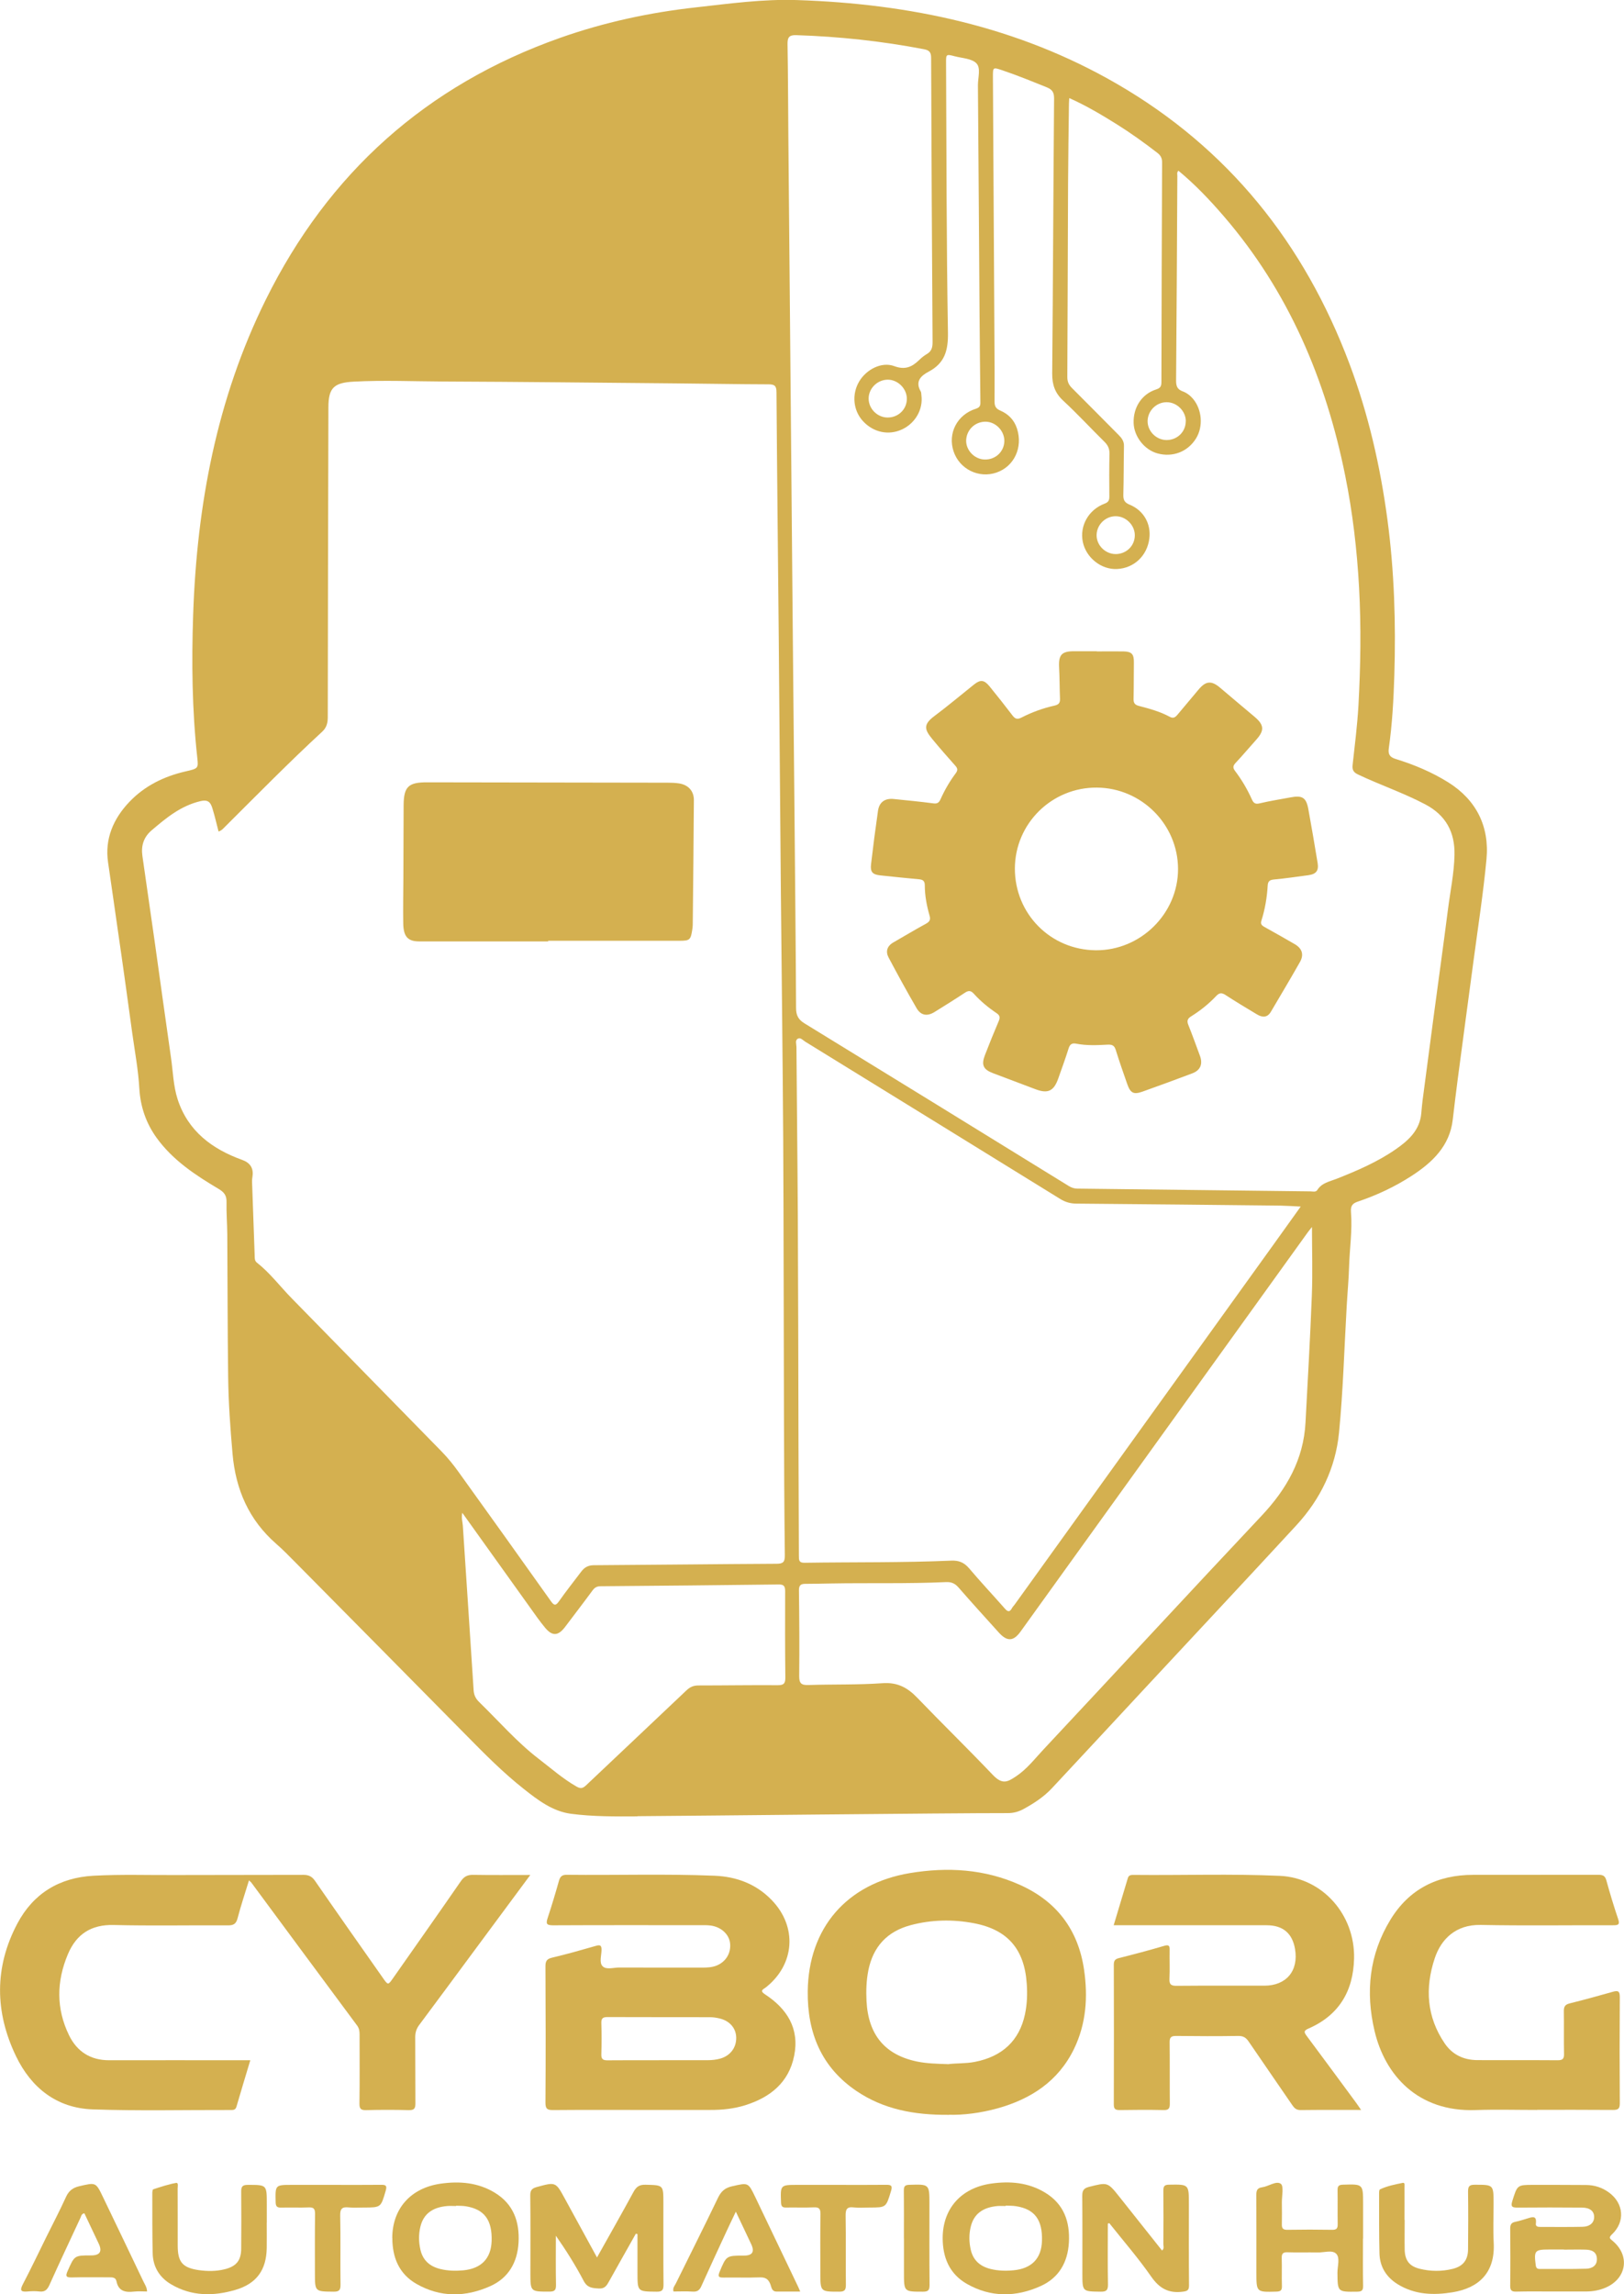
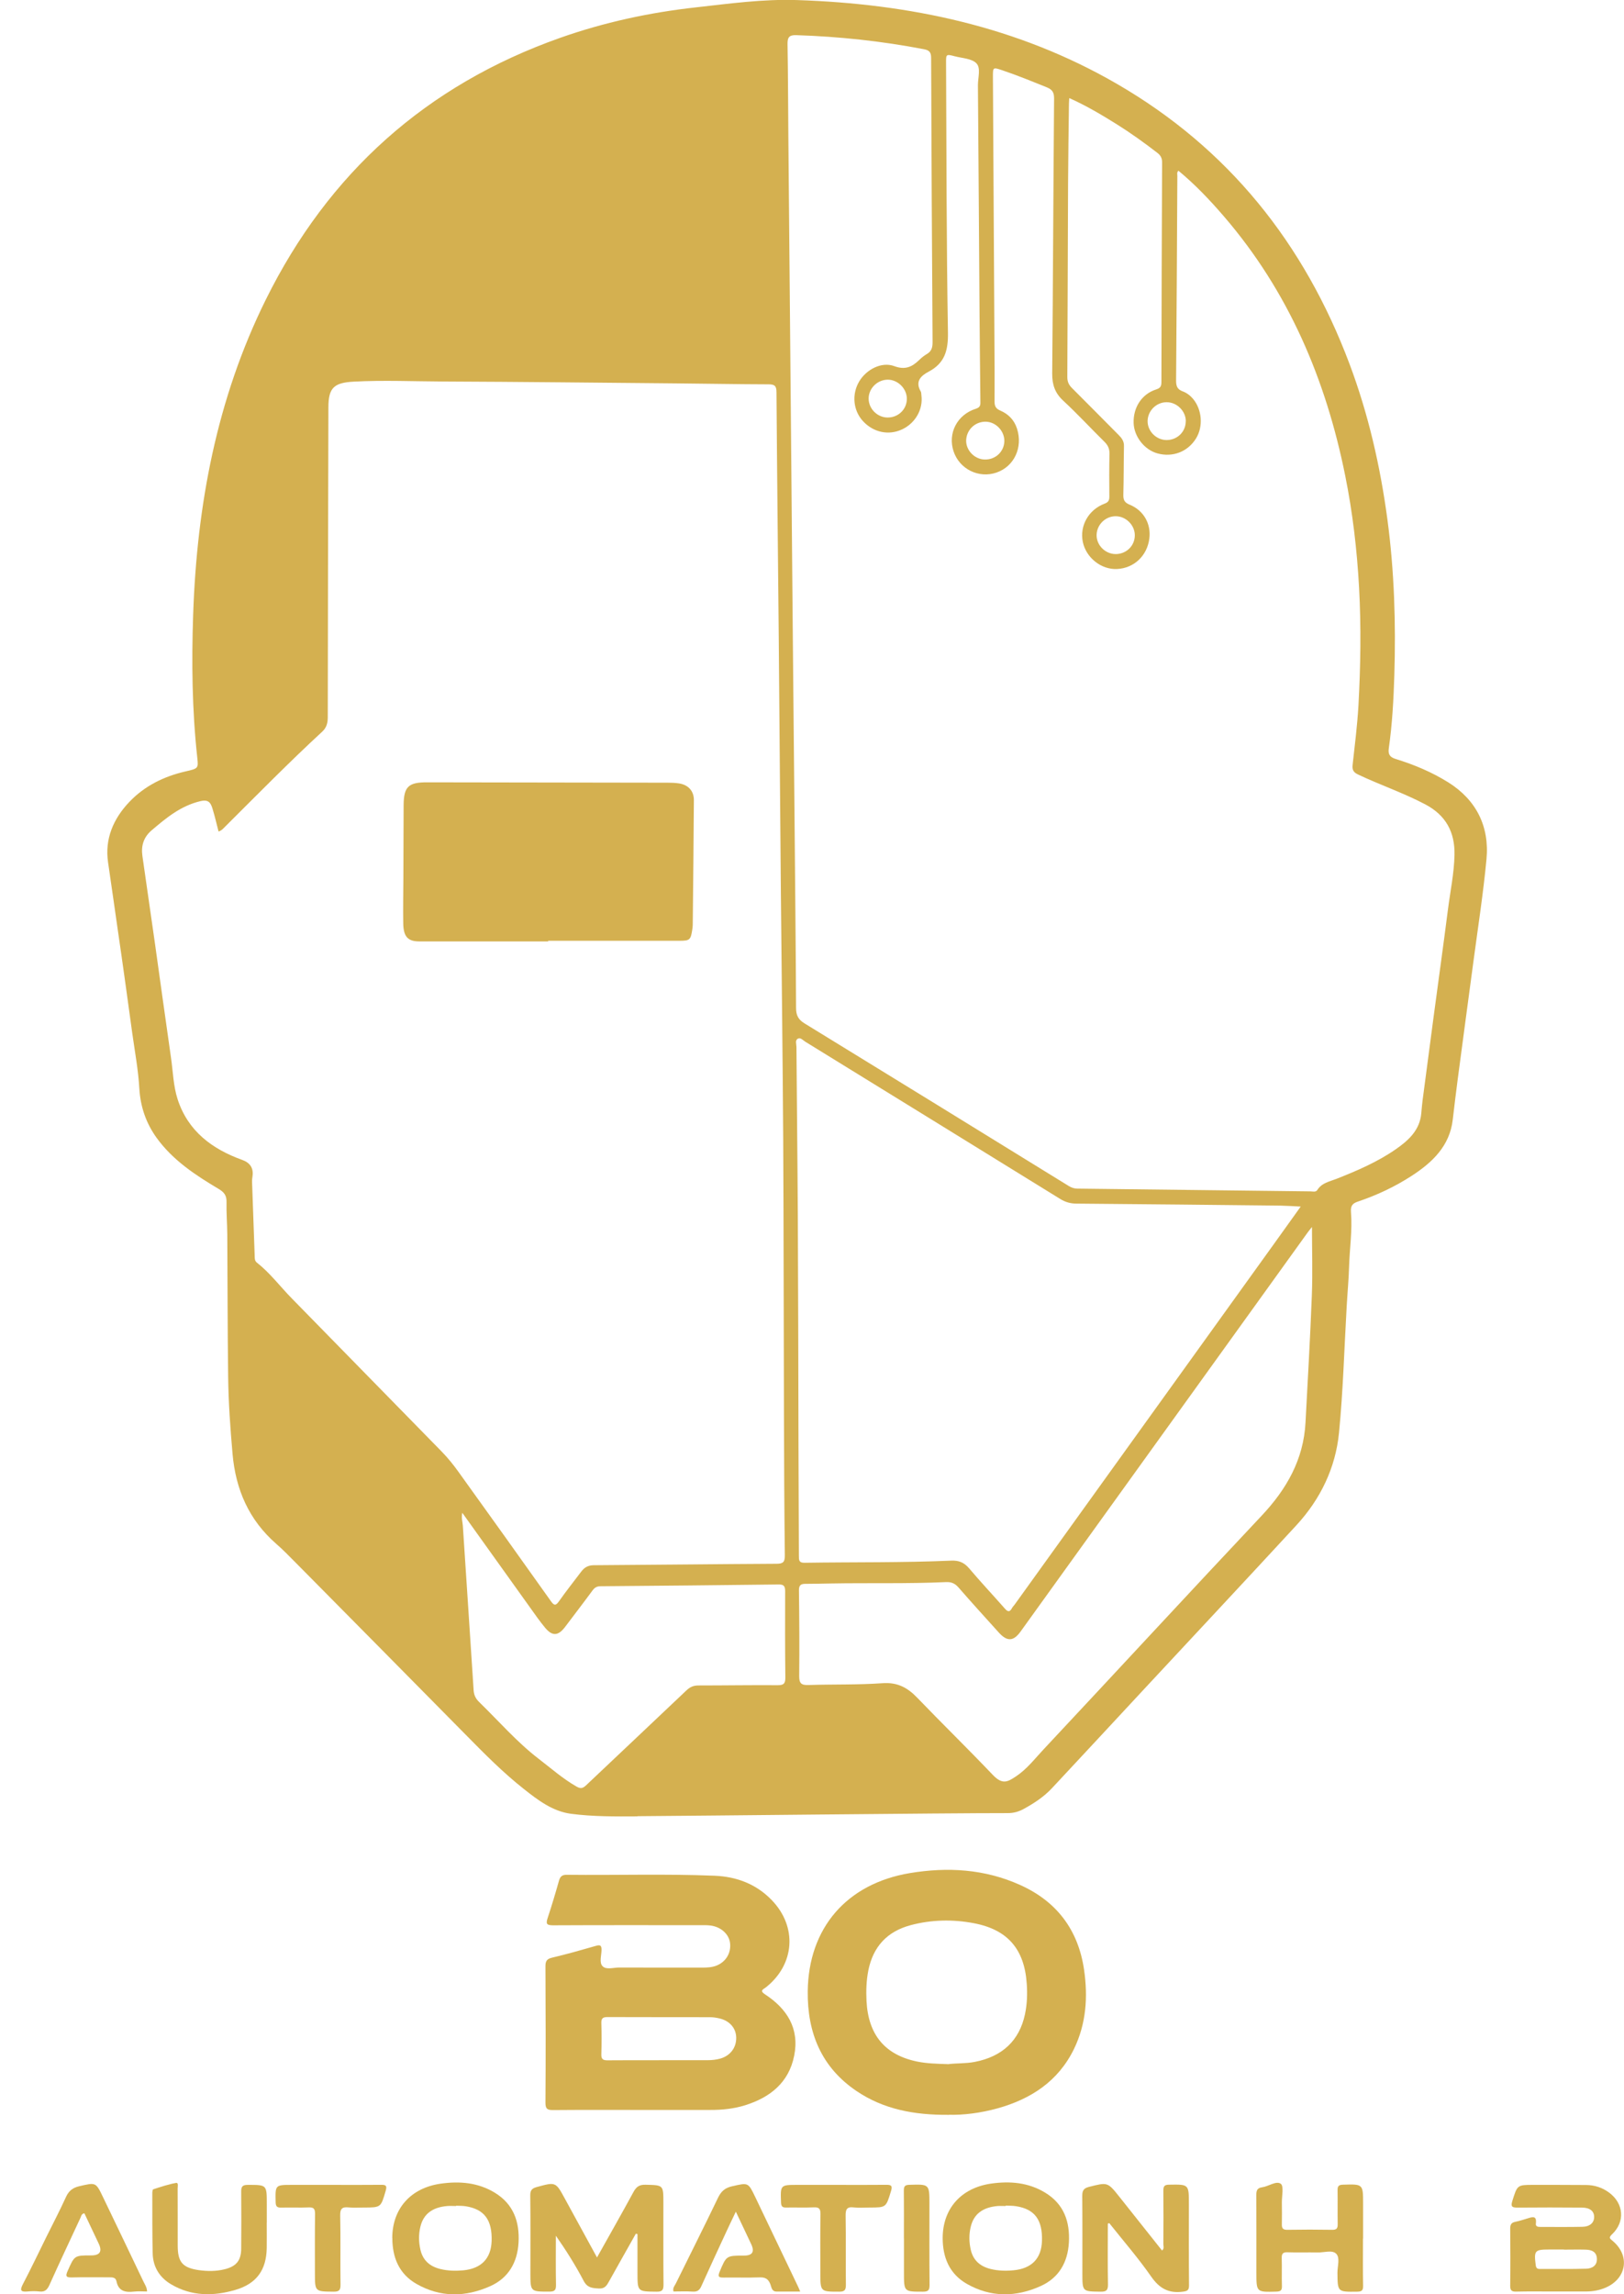
<svg xmlns="http://www.w3.org/2000/svg" id="Layer_2" data-name="Layer 2" viewBox="0 0 258.88 365.58">
  <defs>
    <style>      .cls-1 {        fill: #d4b050;        stroke-width: 0px;      }    </style>
  </defs>
  <g id="Layer_1-2" data-name="Layer 1">
    <g>
      <path class="cls-1" d="m101.63,289.43c-3.54.02-7.09.05-10.6-.41-2.92-.38-5.26-2.16-7.51-3.94-3.35-2.64-6.35-5.68-9.34-8.72-9.01-9.14-18.04-18.25-27.06-27.37-1.01-1.02-2.01-2.05-3.09-2.99-4.35-3.8-6.46-8.64-6.96-14.33-.36-4.09-.65-8.18-.7-12.28-.1-7.57-.09-15.13-.14-22.7-.01-1.71-.16-3.42-.12-5.13.03-1.05-.36-1.58-1.27-2.12-3.71-2.2-7.31-4.58-9.88-8.14-1.67-2.32-2.58-4.94-2.75-7.87-.17-2.93-.71-5.83-1.12-8.75-.75-5.47-1.5-10.94-2.3-16.4-.53-3.61-1.02-7.23-1.56-10.85-.56-3.74.84-6.99,3.42-9.68,2.43-2.54,5.49-4.03,8.89-4.82,2.05-.47,2.1-.47,1.91-2.18-.83-7.58-.92-15.19-.66-22.78.59-17.46,3.75-34.38,11.56-50.18,10-20.23,25.62-34.22,46.94-41.76,7-2.47,14.21-4.03,21.59-4.85,5.38-.6,10.73-1.35,16.17-1.17,17.99.59,35.2,4.22,50.94,13.32,17.83,10.31,29.91,25.46,37.12,44.62,3.02,8.03,4.92,16.34,6.06,24.85,1.1,8.23,1.35,16.5,1.1,24.78-.12,3.89-.33,7.79-.88,11.65-.13.93.11,1.4,1.09,1.71,2.94.9,5.79,2.1,8.38,3.72,4.46,2.79,6.59,7.01,6.1,12.25-.51,5.42-1.35,10.81-2.07,16.21-.83,6.27-1.69,12.53-2.51,18.8-.28,2.17-.55,4.34-.8,6.51-.48,4.17-3.25,6.8-6.54,8.93-2.68,1.74-5.56,3.09-8.59,4.11-.88.3-1.17.69-1.09,1.7.23,2.86-.21,5.72-.3,8.59-.06,2.11-.26,4.21-.38,6.31-.39,6.75-.57,13.52-1.23,20.24-.55,5.59-2.95,10.56-6.78,14.72-8.05,8.73-16.17,17.39-24.25,26.08-4.91,5.28-9.81,10.57-14.73,15.83-1.29,1.38-2.86,2.41-4.51,3.31-.78.43-1.6.66-2.5.66-9.84-.01-49.2.43-59.04.49ZM34.84,132.5c-.32-1.23-.6-2.46-.97-3.66-.28-.91-.62-1.49-1.92-1.18-3.13.74-5.46,2.67-7.79,4.66-1.27,1.08-1.69,2.47-1.46,4.07.65,4.6,1.33,9.2,1.98,13.8.86,6.1,1.69,12.2,2.57,18.29.33,2.24.37,4.55,1.07,6.7,1.65,5.06,5.49,7.92,10.3,9.65,1.19.43,1.8,1.24,1.64,2.53-.04.31-.09.63-.08.95.13,3.94.28,7.87.42,11.81.01.4-.02.78.36,1.08,2.11,1.66,3.71,3.82,5.58,5.72,7.95,8.11,15.88,16.23,23.83,24.34,1,1.02,1.9,2.13,2.72,3.28,4.93,6.85,9.84,13.72,14.73,20.6.53.75.78.73,1.3,0,1.12-1.6,2.34-3.12,3.51-4.68.51-.68,1.09-1.04,2-1.05,9.72-.06,19.44-.18,29.16-.23,1.06,0,1.33-.29,1.32-1.35-.09-7.57-.12-15.14-.14-22.71-.05-14.54-.04-29.07-.12-43.61-.08-13.03-.25-26.05-.37-39.08-.12-13.62-.22-27.25-.34-40.87-.12-13.03-.27-26.05-.36-39.08,0-1.03-.34-1.24-1.29-1.24-4.9-.01-9.8-.11-14.7-.15-12.39-.11-24.78-.25-37.17-.3-4.73-.02-9.47-.23-14.21.02-3.16.17-4.05.96-4.06,4.08-.04,16.46-.08,32.91-.1,49.37,0,.92-.17,1.67-.9,2.34-5.27,4.86-10.29,9.98-15.38,15.04-.31.3-.57.67-1.13.86ZM170.45,15.64c-.02.39-.05.66-.05.93-.05,4.22-.12,8.44-.14,12.67-.05,10.28-.06,20.56-.12,30.84,0,.75.24,1.26.76,1.77,2.49,2.47,4.94,4.98,7.42,7.46.49.49.87,1,.85,1.75-.05,2.59-.03,5.18-.1,7.77-.02.81.17,1.25,1.01,1.59,2.23.91,3.42,3.05,3.14,5.35-.33,2.77-2.43,4.77-5.16,4.9-2.51.12-4.92-1.79-5.45-4.31-.53-2.55.89-5.13,3.46-6.1.61-.23.77-.52.77-1.12-.02-2.27-.03-4.54.02-6.81.02-.78-.22-1.35-.77-1.9-2.21-2.18-4.32-4.47-6.6-6.58-1.32-1.22-1.77-2.55-1.76-4.31.13-14.62.18-29.24.3-43.86,0-.95-.27-1.4-1.15-1.76-2.36-.95-4.72-1.92-7.13-2.73-1.47-.49-1.47-.49-1.47,1.03.08,13.94.16,27.89.24,41.83.02,3.31.04,6.61.02,9.92,0,.72.18,1.14.91,1.45,1.28.55,2.22,1.48,2.67,2.88.96,2.98-.43,6.02-3.27,7-2.82.97-5.89-.54-6.84-3.37-.96-2.87.55-5.86,3.56-6.8.78-.25.72-.7.71-1.26-.04-4.54-.1-9.08-.13-13.62-.09-12.23-.16-24.46-.26-36.69,0-1.19.49-2.72-.24-3.47-.74-.77-2.26-.81-3.44-1.12-1.4-.37-1.41-.35-1.4,1.09.07,14.3.06,28.61.3,42.91.05,2.84-.49,4.89-3.07,6.25-1.26.66-2.2,1.57-1.26,3.17.09.16.07.39.1.59.3,2.23-.96,4.45-3.08,5.44-2.14,1-4.56.49-6.22-1.3-1.58-1.7-1.83-4.27-.63-6.32,1.14-1.93,3.58-3.21,5.6-2.46,1.72.64,2.83.14,3.97-.97.37-.36.78-.7,1.22-.95.76-.44.92-1.06.92-1.89-.1-15.1-.18-30.2-.23-45.3,0-.91-.3-1.23-1.15-1.39-6.73-1.29-13.51-2.02-20.36-2.24-1.16-.04-1.4.4-1.38,1.44.08,4.86.09,9.72.13,14.58.08,8.92.16,17.85.24,26.77.08,8.96.16,17.93.24,26.89.08,8.68.15,17.37.23,26.05.09,9.44.18,18.88.27,28.32.09,10.32.2,20.64.25,30.95,0,1.17.34,1.86,1.36,2.48,14.06,8.61,28.09,17.26,42.12,25.91.43.26.84.4,1.34.41,12.39.14,24.78.3,37.16.44.38,0,.87.17,1.12-.23.71-1.13,1.93-1.33,3.03-1.76,3.3-1.3,6.56-2.7,9.48-4.73,2.02-1.4,3.83-3.04,4.06-5.75.06-.67.11-1.35.2-2.02.59-4.49,1.18-8.99,1.78-13.48.75-5.63,1.54-11.26,2.26-16.9.37-2.92.99-5.81,1.05-8.76.07-3.59-1.35-6.3-4.68-8.05-3.46-1.82-7.16-3.07-10.68-4.74-.75-.35-.97-.74-.88-1.54.35-3.16.75-6.32.93-9.49.34-6.24.44-12.49.1-18.74-.33-6.01-1.02-11.96-2.21-17.85-3.09-15.36-9.05-29.39-19.37-41.36-2.23-2.59-4.58-5.06-7.22-7.24-.28.29-.17.58-.17.84-.06,10.88-.11,21.75-.2,32.63,0,.88.2,1.37,1.05,1.69.62.23,1.18.64,1.63,1.17,1.46,1.72,1.68,4.45.48,6.36-1.31,2.1-3.7,3.02-6.12,2.36-2.09-.57-3.74-2.68-3.81-4.84-.08-2.49,1.3-4.62,3.58-5.35.67-.21.85-.5.85-1.16.02-11.67.06-23.35.11-35.02,0-.66-.21-1.1-.74-1.51-2.11-1.63-4.28-3.19-6.54-4.6-2.39-1.49-4.81-2.93-7.47-4.12Zm36.91,176.62c-1.24-.06-2.25-.13-3.27-.15-10.83-.12-21.66-.23-32.5-.32-.95,0-1.77-.24-2.58-.74-13.55-8.37-27.1-16.72-40.66-25.07-.36-.22-.73-.7-1.15-.48-.5.26-.24.87-.24,1.32.06,8.95.17,17.9.22,26.85.06,12.55.08,25.09.11,37.64.02,5.54.05,11.07.06,16.61,0,.65-.01,1.12.91,1.1,7.8-.12,15.61,0,23.41-.34,1.17-.05,2.02.3,2.8,1.21,1.85,2.19,3.82,4.28,5.71,6.43.46.52.77.61,1.13-.06.11-.21.29-.38.43-.57,13.85-19.26,27.71-38.52,41.56-57.78,1.32-1.83,2.62-3.67,4.06-5.67Zm1.8,3.23c-.19.24-.46.56-.7.89-15.26,21.2-30.51,42.4-45.77,63.6-1.13,1.57-2.13,1.63-3.46.17-2.16-2.39-4.33-4.78-6.45-7.21-.55-.63-1.14-.88-1.97-.84-6.13.28-12.27.11-18.4.22-1.35.02-2.71.06-4.06.06-.74,0-1,.27-.99,1.06.06,4.54.09,9.08.04,13.62-.01,1.16.32,1.48,1.47,1.44,3.94-.13,7.89-.01,11.82-.29,2.36-.17,3.98.7,5.52,2.31,3.98,4.13,8.09,8.14,12.04,12.29,1.55,1.63,2.39,1.12,3.69.26,1.76-1.16,3.02-2.83,4.43-4.33,11.6-12.38,23.11-24.86,34.74-37.21,3.99-4.24,6.69-8.96,7-14.86.36-6.75.75-13.5,1.01-20.26.14-3.63.02-7.28.02-10.92Zm-135.46,45.54c-.19.85.04,1.46.08,2.08.57,8.74,1.16,17.47,1.72,26.21.05.78.32,1.34.87,1.88,3.14,3.05,6.01,6.38,9.5,9.06,1.98,1.52,3.86,3.18,6.05,4.43.68.39,1.02.25,1.52-.22,5.32-5.04,10.66-10.06,15.98-15.11.56-.53,1.11-.79,1.9-.79,4.22,0,8.45-.07,12.67-.04.96,0,1.21-.29,1.2-1.22-.05-4.58-.05-9.16-.03-13.75,0-.82-.21-1.1-1.07-1.08-9.44.12-18.88.2-28.33.28-.58,0-.94.18-1.29.65-1.44,1.96-2.92,3.88-4.38,5.82-1.12,1.49-2.08,1.52-3.23.1-.4-.5-.8-.99-1.17-1.51-3.96-5.53-7.92-11.07-12.01-16.78Zm83.52-173.83c-1.68-.07-3.08,1.18-3.2,2.86-.11,1.6,1.26,3.1,2.9,3.16,1.71.07,3.1-1.18,3.18-2.85.07-1.62-1.28-3.1-2.88-3.17Zm23.68,18.09c0-1.62-1.43-3.04-3.06-3.03-1.62,0-2.98,1.33-3.03,2.95-.05,1.64,1.36,3.07,3.03,3.08,1.71,0,3.06-1.31,3.06-3Zm8.13-18.17c0-1.62-1.43-3.04-3.06-3.03-1.62,0-2.98,1.33-3.03,2.95-.05,1.64,1.36,3.07,3.02,3.08,1.71,0,3.06-1.31,3.06-3Zm-44.47-3.54c.02-1.62-1.39-3.06-3.01-3.08-1.67-.01-3.09,1.38-3.08,3.02,0,1.61,1.37,2.98,2.98,3.01,1.71.03,3.09-1.27,3.11-2.95Z" />
-       <path class="cls-1" d="m84.54,298.76c-2.96,3.99-5.7,7.7-8.45,11.41-3.08,4.16-6.15,8.33-9.25,12.48-.46.61-.65,1.22-.65,1.98.03,3.51,0,7.01.03,10.52,0,.8-.17,1.11-1.04,1.09-2.27-.06-4.54-.06-6.81,0-.82.02-1.08-.19-1.07-1.05.05-3.67.02-7.33.02-11,0-.53-.06-.98-.4-1.44-5.63-7.58-11.24-15.17-16.85-22.76-.07-.09-.17-.16-.38-.36-.63,2.07-1.3,4.04-1.82,6.04-.24.93-.68,1.14-1.58,1.13-6.06-.04-12.12.09-18.17-.06-3.6-.09-5.95,1.47-7.29,4.64-1.83,4.32-1.9,8.68.18,12.94,1.28,2.61,3.43,3.98,6.41,3.97,7.01-.02,14.03,0,21.04,0,.43,0,.87,0,1.44,0-.77,2.55-1.5,4.98-2.21,7.41-.15.51-.5.53-.93.52-7.33-.02-14.67.16-21.99-.1-5.72-.2-9.79-3.43-12.22-8.48-3.38-7.02-3.47-14.17.21-21.12,2.54-4.79,6.67-7.33,12.14-7.63,4.42-.24,8.84-.08,13.26-.11,6.73-.03,13.46,0,20.2-.03.85,0,1.37.25,1.86.96,3.58,5.18,7.2,10.32,10.82,15.47.82,1.17.82,1.16,1.61.04,3.61-5.15,7.24-10.29,10.82-15.47.52-.75,1.08-1.02,1.97-1,2.93.05,5.87.02,9.12.02Z" />
      <path class="cls-1" d="m101.32,336.21c-4.38,0-8.76-.02-13.14.02-.88,0-1.23-.14-1.23-1.15.05-7.25.04-14.5,0-21.75,0-.82.2-1.18,1.04-1.38,2.32-.55,4.62-1.2,6.91-1.86.71-.21,1.02-.19.99.68-.02.86-.39,1.98.17,2.54.6.61,1.74.2,2.64.21,4.42.02,8.84,0,13.26.01.76,0,1.51-.03,2.23-.31,1.51-.59,2.37-1.99,2.19-3.59-.16-1.42-1.46-2.61-3.14-2.81-.59-.07-1.19-.05-1.79-.05-7.77,0-15.53-.02-23.3.02-1.07,0-1.14-.29-.84-1.19.65-1.96,1.24-3.94,1.8-5.93.2-.7.54-.94,1.26-.93,7.84.09,15.69-.17,23.53.15,3.49.14,6.62,1.3,9.11,3.87,4.11,4.24,3.71,10.24-.91,13.91-.41.32-1.08.51-.15,1.12,3.52,2.3,5.52,5.45,4.65,9.78-.85,4.27-3.82,6.64-7.81,7.89-1.79.56-3.65.76-5.54.75-3.98-.01-7.97,0-11.95,0Zm3.74-7.93c2.58,0,5.17,0,7.75,0,.68,0,1.35-.07,2-.25,1.6-.45,2.57-1.74,2.55-3.33-.02-1.51-1.03-2.69-2.66-3.07-.5-.12-1.02-.2-1.53-.2-5.45-.01-10.9,0-16.34-.02-.71,0-.99.19-.97.94.05,1.67.05,3.34,0,5.01-.02.75.25.94.97.94,2.74-.03,5.49-.01,8.23-.01Z" />
      <path class="cls-1" d="m151.28,336.99c-5.63.05-10.47-.91-14.74-3.79-5.6-3.78-7.85-9.28-7.78-15.88.11-10.1,6.21-17.17,16.28-18.85,6.01-1,11.91-.65,17.53,1.87,5.86,2.62,9.31,7.15,10.24,13.53.63,4.34.34,8.59-1.59,12.59-2.5,5.16-6.86,8.01-12.22,9.5-2.7.75-5.46,1.08-7.71,1.02Zm-.17-8.07c1.32-.18,2.79-.08,4.25-.36,4.4-.84,7.14-3.39,8.03-7.6.34-1.61.4-3.24.28-4.88-.37-5.47-3.03-8.6-8.41-9.62-3.35-.64-6.73-.58-10.07.3-3.77,1-6.01,3.43-6.77,7.22-.32,1.61-.37,3.24-.29,4.88.28,5.39,2.95,8.58,8.07,9.64,1.57.32,3.16.35,4.89.41Z" />
-       <path class="cls-1" d="m217,336.21c-3.39,0-6.54-.02-9.68.02-.67,0-.99-.3-1.32-.79-2.31-3.39-4.66-6.75-6.96-10.14-.43-.63-.87-.89-1.65-.88-3.31.05-6.61.04-9.92,0-.78,0-1.03.22-1.02,1.01.04,3.27,0,6.53.03,9.8,0,.79-.23,1.02-1.01,1-2.31-.05-4.62-.04-6.93,0-.67,0-.99-.09-.99-.89.03-7.41.02-14.82,0-22.23,0-.6.13-.92.79-1.09,2.43-.61,4.85-1.25,7.25-1.96.78-.23.88.03.86.7-.03,1.51.05,3.03-.03,4.54-.04.91.25,1.14,1.14,1.13,4.66-.04,9.32-.02,13.98-.02,3.51,0,5.49-2.37,4.9-5.84-.43-2.51-1.93-3.79-4.53-3.79-7.65,0-15.3,0-22.95,0-.43,0-.86,0-1.43,0,.78-2.59,1.52-5.05,2.26-7.52.15-.5.54-.5.95-.5,7.77.08,15.54-.2,23.3.15,6.75.31,11.97,6.16,11.81,13.17-.12,5.21-2.42,9.06-7.29,11.17-.81.35-.66.63-.25,1.18,2.62,3.51,5.21,7.04,7.81,10.56.25.34.49.7.84,1.21Z" />
-       <path class="cls-1" d="m245.02,336.21c-3.27,0-6.54-.09-9.8.02-9.19.32-14.43-5.54-16.1-12.59-1.47-6.22-.85-12.2,2.52-17.73,2.99-4.91,7.51-7.16,13.2-7.16,6.65,0,13.31,0,19.96-.01.7,0,1.07.16,1.27.9.57,2.07,1.19,4.13,1.88,6.16.29.86.03.98-.76.98-7.05-.02-14.11.09-21.16-.05-3.97-.08-6.31,2.27-7.32,5.31-1.58,4.75-1.29,9.34,1.59,13.57,1.23,1.81,3.04,2.65,5.21,2.66,4.26.02,8.53-.01,12.79.02.76,0,1.04-.19,1.02-1-.05-2.27.01-4.54-.03-6.81-.01-.72.19-1.06.91-1.24,2.31-.58,4.62-1.21,6.91-1.86.83-.24,1.11-.08,1.1.84-.04,5.66-.04,11.32,0,16.97,0,.9-.34,1.02-1.11,1.02-4.02-.03-8.05-.02-12.07-.02Z" />
      <path class="cls-1" d="m95.17,359.71c2-3.58,3.95-6.99,5.82-10.44.46-.85.96-1.17,1.93-1.14,2.83.07,2.83.02,2.83,2.89,0,4.34-.02,8.68.02,13.02,0,.89-.22,1.15-1.13,1.13-3.02-.03-3.02,0-3.02-3.05v-6.13c-.09-.02-.17-.04-.26-.06-1.41,2.51-2.84,5.02-4.24,7.54-.38.68-.67,1.25-1.66,1.19-1.03-.06-1.82-.09-2.41-1.2-1.3-2.48-2.8-4.86-4.44-7.21,0,2.61-.03,5.21.02,7.82.01.81-.17,1.09-1.04,1.09-3.04,0-3.04.03-3.04-3.01,0-4.1.03-8.2-.02-12.3-.01-.85.27-1.15,1.05-1.36,3.02-.82,3-.84,4.49,1.9,1.67,3.07,3.35,6.13,5.1,9.33Z" />
      <path class="cls-1" d="m247.55,365.14c-1.95,0-3.91-.03-5.86.02-.73.02-.96-.21-.95-.95.04-3.03.03-6.06,0-9.08,0-.61.15-.96.8-1.09.66-.13,1.31-.35,1.95-.54.75-.23,1.51-.52,1.34.81-.06.5.34.54.73.54,2.23,0,4.46.03,6.69-.02,1.2-.02,1.88-.66,1.87-1.58-.01-.92-.67-1.47-1.94-1.48-3.43-.03-6.85-.03-10.28,0-.85,0-1.11-.13-.82-1.06.8-2.54.76-2.56,3.36-2.56,2.79,0,5.58,0,8.37.02,1.35,0,2.59.4,3.68,1.2,2.36,1.73,2.6,4.67.47,6.67-.55.52-.35.66.1,1.03,2.82,2.34,2.26,6-1.12,7.46-1,.43-2.05.61-3.14.61-1.75,0-3.51,0-5.26,0Zm1.75-6.69h0c-.79,0-1.59,0-2.38,0-2.27,0-2.41.19-2.11,2.5.06.46.24.61.67.6,2.46-.01,4.92.03,7.38-.04.93-.03,1.74-.48,1.7-1.59-.04-1.13-.87-1.43-1.81-1.45-1.15-.03-2.3,0-3.45,0Z" />
      <path class="cls-1" d="m176.6,354.34c0,3.22-.04,6.43.02,9.65.02.95-.26,1.2-1.19,1.18-2.89-.04-2.89,0-2.89-2.92,0-4.1.02-8.2-.02-12.3,0-.83.16-1.25,1.07-1.48,2.98-.75,2.97-.79,4.89,1.63,2.25,2.83,4.5,5.67,6.76,8.51.39-.32.21-.7.21-1.03.02-2.83.03-5.65,0-8.48,0-.69.12-.97.9-.98,3.17-.05,3.17-.09,3.17,3.12,0,4.3-.02,8.6.02,12.9,0,.76-.2.93-.98,1.03-2.25.3-3.73-.51-5.04-2.39-2.06-2.96-4.44-5.7-6.69-8.53-.08.03-.16.05-.24.08Z" />
      <path class="cls-1" d="m62.53,356.6c.02-4.66,2.93-7.96,7.71-8.64,3.02-.43,5.96-.19,8.64,1.44,2.97,1.81,3.97,4.63,3.78,7.95-.18,3.15-1.6,5.63-4.49,6.93-3.93,1.77-7.96,1.84-11.78-.35-2.78-1.59-3.85-4.21-3.85-7.32Zm10.18-5.13s0,.04,0,.05c-.48,0-.96-.04-1.43,0-2.38.21-3.78,1.28-4.27,3.31-.29,1.21-.27,2.44.01,3.66.39,1.69,1.5,2.65,3.14,3.06,1.21.3,2.45.33,3.67.22,2.9-.27,4.45-1.9,4.54-4.68.1-3.35-1.16-5.05-4.11-5.53-.51-.08-1.03-.07-1.55-.09Z" />
      <path class="cls-1" d="m150.27,356.6c.02-4.66,2.93-7.96,7.7-8.65,3.02-.43,5.96-.19,8.64,1.44,2.98,1.81,3.97,4.62,3.78,7.95-.18,3.15-1.59,5.62-4.49,6.93-3.93,1.78-7.95,1.84-11.78-.35-2.78-1.59-3.85-4.21-3.85-7.32Zm10.05-5.14s0,.04,0,.06c-.44,0-.88-.03-1.31,0-2.38.22-3.78,1.28-4.27,3.32-.29,1.21-.27,2.44.01,3.66.39,1.69,1.51,2.64,3.15,3.05,1.21.3,2.45.33,3.67.21,2.9-.27,4.45-1.9,4.53-4.69.1-3.35-1.16-5.05-4.12-5.52-.55-.09-1.11-.07-1.66-.1Z" />
      <path class="cls-1" d="m217.27,356.71c0,2.51-.03,5.02.02,7.53.01.75-.23.92-.95.93-3.13.04-3.11.06-3.14-3.04,0-1.02.44-2.35-.19-3-.63-.66-1.96-.18-2.98-.21-1.59-.04-3.19.03-4.78-.03-.76-.03-.95.24-.93.96.05,1.47-.02,2.95.03,4.42.02.68-.2.87-.88.89-3.2.09-3.19.11-3.19-3.09,0-4.1.01-8.2-.01-12.31,0-.69.12-1.11.9-1.22,1.05-.14,2.28-1.09,3-.56.51.38.16,1.94.17,2.97.01,1.15.03,2.31,0,3.46-.02.66.17.91.87.9,2.39-.04,4.78-.04,7.17,0,.71.01.87-.26.86-.91-.03-1.79.01-3.58-.02-5.38-.01-.66.17-.88.86-.9,3.21-.1,3.21-.12,3.21,3.08,0,1.83,0,3.66,0,5.5Z" />
-       <path class="cls-1" d="m223.92,353.72c0,1.59-.03,3.19,0,4.78.04,1.68.76,2.61,2.35,3.01,1.76.44,3.55.46,5.32.02,1.63-.41,2.41-1.4,2.43-3.09.03-3.07.04-6.13,0-9.2,0-.79.15-1.11,1.03-1.11,3.04,0,3.04-.04,3.04,3.02,0,2.07-.09,4.15.02,6.21.26,4.88-2.48,7.23-6.52,7.9-3.05.5-6.04.41-8.77-1.27-1.82-1.12-2.86-2.77-2.92-4.91-.08-3.18-.05-6.37-.06-9.55,0-.23.01-.6.14-.66,1.15-.55,2.41-.79,3.64-1.04.39-.08.26.49.27.77.02,1.71,0,3.42,0,5.14h.01Z" />
-       <path class="cls-1" d="m42.52,354.15c0,1.35.02,2.71,0,4.06-.06,3.51-1.62,5.69-5.01,6.68-3.5,1.02-7,1.03-10.26-.91-1.83-1.09-2.86-2.77-2.91-4.91-.08-3.18-.05-6.37-.06-9.55,0-.23.03-.62.14-.66,1.2-.39,2.41-.8,3.65-1.02.41-.07.25.58.25.9.02,3.03,0,6.05.01,9.08,0,2.61.75,3.53,3.32,3.91,1.38.2,2.78.21,4.15-.13,1.85-.45,2.64-1.39,2.65-3.28.02-3.03.03-6.05,0-9.08-.01-.81.19-1.09,1.05-1.09,3.03,0,3.03-.03,3.03,3.03,0,1,0,1.99,0,2.99Z" />
+       <path class="cls-1" d="m42.52,354.15c0,1.35.02,2.71,0,4.06-.06,3.51-1.62,5.69-5.01,6.68-3.5,1.02-7,1.03-10.26-.91-1.83-1.09-2.86-2.77-2.91-4.91-.08-3.18-.05-6.37-.06-9.55,0-.23.03-.62.14-.66,1.2-.39,2.41-.8,3.65-1.02.41-.07.25.58.25.9.02,3.03,0,6.05.01,9.08,0,2.61.75,3.53,3.32,3.91,1.38.2,2.78.21,4.15-.13,1.85-.45,2.64-1.39,2.65-3.28.02-3.03.03-6.05,0-9.08-.01-.81.19-1.09,1.05-1.09,3.03,0,3.03-.03,3.03,3.03,0,1,0,1.99,0,2.99" />
      <path class="cls-1" d="m23.45,365.14c-.7,0-1.37-.06-2.04.01-1.39.16-2.52-.01-2.85-1.66-.12-.6-.63-.61-1.14-.61-1.99.01-3.98-.04-5.97.02-1,.03-1.01-.27-.65-1.07,1.08-2.43,1.06-2.44,3.74-2.44q2.09,0,1.19-1.89c-.76-1.61-1.52-3.22-2.28-4.82-.48.08-.5.45-.62.71-1.66,3.57-3.34,7.13-4.95,10.71-.34.76-.73,1.14-1.59,1.04-.63-.08-1.28-.06-1.91,0-.99.08-1.28-.11-.75-1.13,1.31-2.5,2.52-5.05,3.77-7.58,1.04-2.1,2.13-4.18,3.1-6.31.45-1,1.07-1.51,2.15-1.76,2.62-.6,2.62-.66,3.76,1.72,2.15,4.48,4.31,8.96,6.44,13.44.23.49.58.95.59,1.61Z" />
      <path class="cls-1" d="m117.31,352.4c-.63,1.32-1.14,2.37-1.63,3.44-1.3,2.81-2.61,5.62-3.88,8.45-.28.63-.63.91-1.35.87-1.03-.07-2.06-.02-3.09-.02-.16-.56.18-.9.37-1.27,2.25-4.56,4.54-9.11,6.74-13.69.5-1.03,1.12-1.56,2.24-1.81,2.56-.58,2.55-.64,3.67,1.69,2.27,4.73,4.53,9.47,6.79,14.2.12.24.22.49.39.89-1.35,0-2.57,0-3.78,0-.77,0-.8-.71-.98-1.17-.32-.83-.8-1.12-1.7-1.09-1.91.07-3.82,0-5.73.03-.75.01-1-.1-.66-.91,1.08-2.58,1.06-2.59,3.89-2.59q2.02,0,1.14-1.84c-.78-1.63-1.55-3.27-2.44-5.16Z" />
      <path class="cls-1" d="m52.89,348.15c2.63,0,5.26.02,7.88-.01.79-.01.94.18.71.96-.77,2.65-.74,2.66-3.51,2.66-.8,0-1.6.06-2.39-.02-1.02-.1-1.37.18-1.35,1.28.08,3.66,0,7.33.05,10.99.01.86-.16,1.17-1.1,1.16-2.98-.03-2.98.01-2.98-2.97,0-3.15-.02-6.29.02-9.44,0-.77-.19-1.05-.99-1.02-1.47.06-2.95-.01-4.42.03-.69.02-.86-.23-.87-.89-.06-2.73-.09-2.73,2.62-2.73,2.11,0,4.22,0,6.33,0Z" />
      <path class="cls-1" d="m133.39,348.15c2.63,0,5.26.02,7.88-.01.82-.01,1.02.16.76,1.01-.79,2.6-.75,2.61-3.43,2.61-.84,0-1.68.08-2.51-.02-1.12-.14-1.3.34-1.29,1.34.06,3.66,0,7.33.04,10.99,0,.79-.16,1.1-1.03,1.1-3.04,0-3.04.03-3.04-3.03,0-3.11-.03-6.21.02-9.32.01-.81-.18-1.13-1.05-1.09-1.47.07-2.95,0-4.42.03-.63.02-.8-.21-.82-.82-.1-2.79-.12-2.79,2.67-2.79,2.07,0,4.14,0,6.21,0Z" />
      <path class="cls-1" d="m144.09,356.66c0-2.54.02-5.09-.01-7.63,0-.66.18-.87.87-.89,3.21-.1,3.21-.12,3.21,3.08,0,4.29-.02,8.59.02,12.88,0,.83-.21,1.07-1.06,1.07-3.02,0-3.02.02-3.02-3.02,0-1.83,0-3.66,0-5.49Z" />
      <path class="cls-1" d="m87.38,150.01c-6.85,0-13.7,0-20.55,0-1.8,0-2.52-.74-2.55-2.88-.04-2.39.01-4.78.02-7.17.02-3.86.02-7.73.04-11.59.01-3.01.75-3.72,3.74-3.71,12.79.03,25.57.04,38.36.06.6,0,1.2.02,1.79.11,1.47.22,2.39,1.2,2.38,2.67-.04,6.61-.11,13.22-.18,19.83,0,.28-.04.56-.08.83-.25,1.62-.4,1.75-2.06,1.75-6.97,0-13.94,0-20.91,0,0,.03,0,.06,0,.1Z" />
-       <path class="cls-1" d="m174.82,103.8c1.43,0,2.87-.02,4.3,0,1.31.03,1.65.46,1.63,1.77-.03,1.91,0,3.82-.05,5.74-.01.64.12.98.83,1.17,1.69.44,3.39.9,4.94,1.74.55.3.87.09,1.22-.32,1.12-1.35,2.25-2.69,3.38-4.03,1.17-1.39,2.05-1.45,3.43-.28,1.82,1.55,3.65,3.08,5.48,4.62,1.55,1.31,1.61,2.18.26,3.68-1.09,1.21-2.14,2.47-3.26,3.66-.43.46-.5.77-.1,1.3,1.06,1.4,1.95,2.91,2.67,4.51.27.6.53.82,1.25.65,1.62-.39,3.28-.64,4.92-.95,1.88-.36,2.5.02,2.84,1.87.52,2.86,1.01,5.72,1.48,8.58.2,1.23-.23,1.78-1.48,1.95-1.81.24-3.63.51-5.45.68-.69.06-.99.27-1.03.97-.11,1.91-.43,3.79-1.01,5.62-.18.57.14.78.55,1.01,1.6.89,3.2,1.79,4.78,2.71,1.16.68,1.49,1.65.83,2.83-1.51,2.67-3.09,5.3-4.64,7.94-.59,1-1.41.91-2.25.4-1.67-1-3.35-2.01-4.98-3.07-.62-.4-1-.37-1.5.17-1.18,1.25-2.52,2.32-3.98,3.23-.59.36-.71.73-.45,1.37.65,1.62,1.24,3.27,1.85,4.92.48,1.31.08,2.3-1.21,2.79-2.64,1-5.29,1.97-7.96,2.92-1.41.5-1.91.23-2.42-1.21-.63-1.8-1.26-3.6-1.83-5.43-.22-.71-.56-.88-1.28-.85-1.67.09-3.35.17-5-.15-.65-.13-1.01.04-1.23.73-.51,1.63-1.1,3.24-1.67,4.85-.7,1.97-1.64,2.41-3.57,1.69-2.27-.85-4.54-1.71-6.81-2.57-1.56-.59-1.9-1.31-1.3-2.87.7-1.82,1.44-3.63,2.2-5.42.24-.57.21-.91-.34-1.28-1.32-.89-2.56-1.91-3.63-3.1-.48-.53-.86-.52-1.42-.15-1.59,1.05-3.22,2.07-4.84,3.07-1.16.72-2.18.56-2.86-.61-1.54-2.65-3.01-5.34-4.45-8.05-.52-.97-.27-1.85.75-2.43,1.73-.99,3.43-2.02,5.18-2.97.58-.32.79-.62.59-1.3-.45-1.57-.76-3.17-.76-4.82,0-.64-.24-.91-.9-.97-2.06-.18-4.12-.41-6.17-.62-1.25-.13-1.65-.53-1.5-1.78.33-2.84.7-5.68,1.11-8.52.2-1.39,1.12-2.02,2.53-1.87,2.1.22,4.2.41,6.28.69.65.09.91-.11,1.16-.66.65-1.45,1.45-2.84,2.41-4.12.37-.49.32-.8-.06-1.22-1.24-1.4-2.48-2.8-3.67-4.25-1.16-1.42-1.55-2.25.3-3.63,2.17-1.62,4.24-3.37,6.36-5.06,1-.8,1.6-.75,2.44.26,1.26,1.54,2.49,3.11,3.7,4.69.41.54.76.65,1.4.33,1.67-.86,3.43-1.5,5.26-1.91.68-.15.93-.42.9-1.11-.07-1.63-.05-3.27-.14-4.89-.12-2.09.38-2.68,2.43-2.67,1.2,0,2.39,0,3.59,0v.02Zm-.11,47.62c7.13.04,13.09-5.86,13.08-12.95-.01-7.09-5.81-12.91-12.93-12.97-7.19-.06-13.06,5.73-13.08,12.89-.01,7.23,5.7,12.99,12.93,13.03Z" />
    </g>
  </g>
</svg>